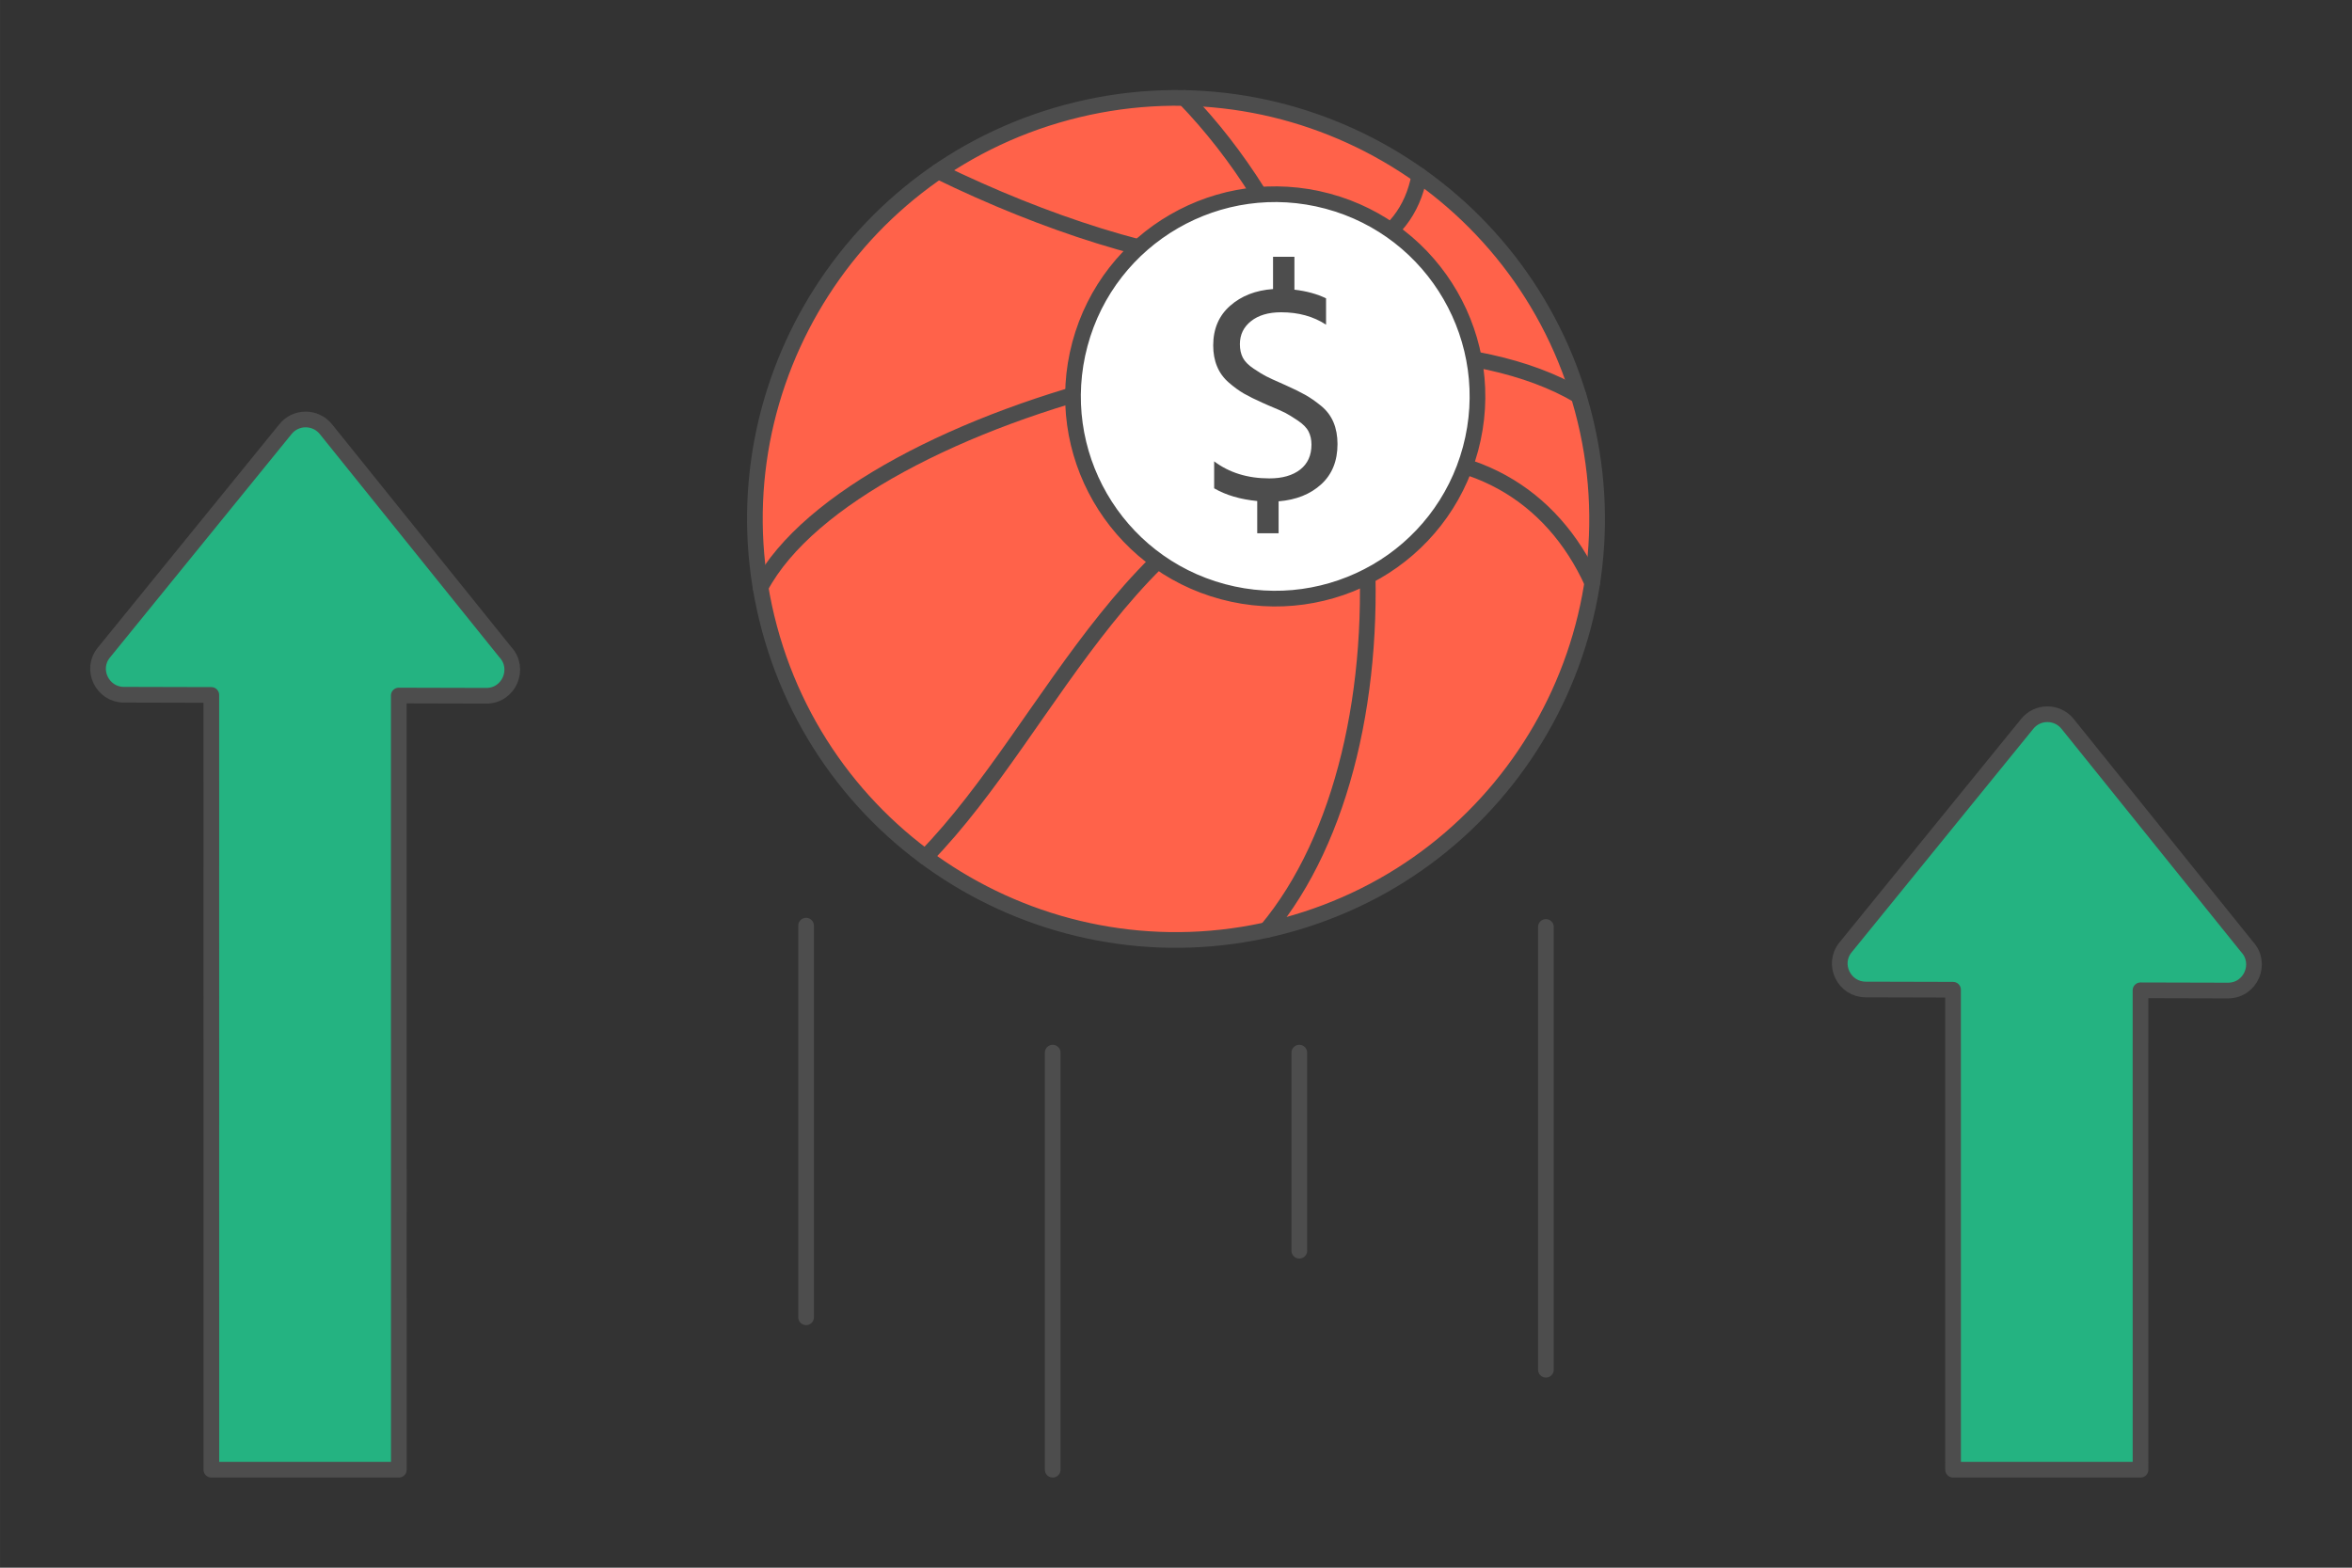
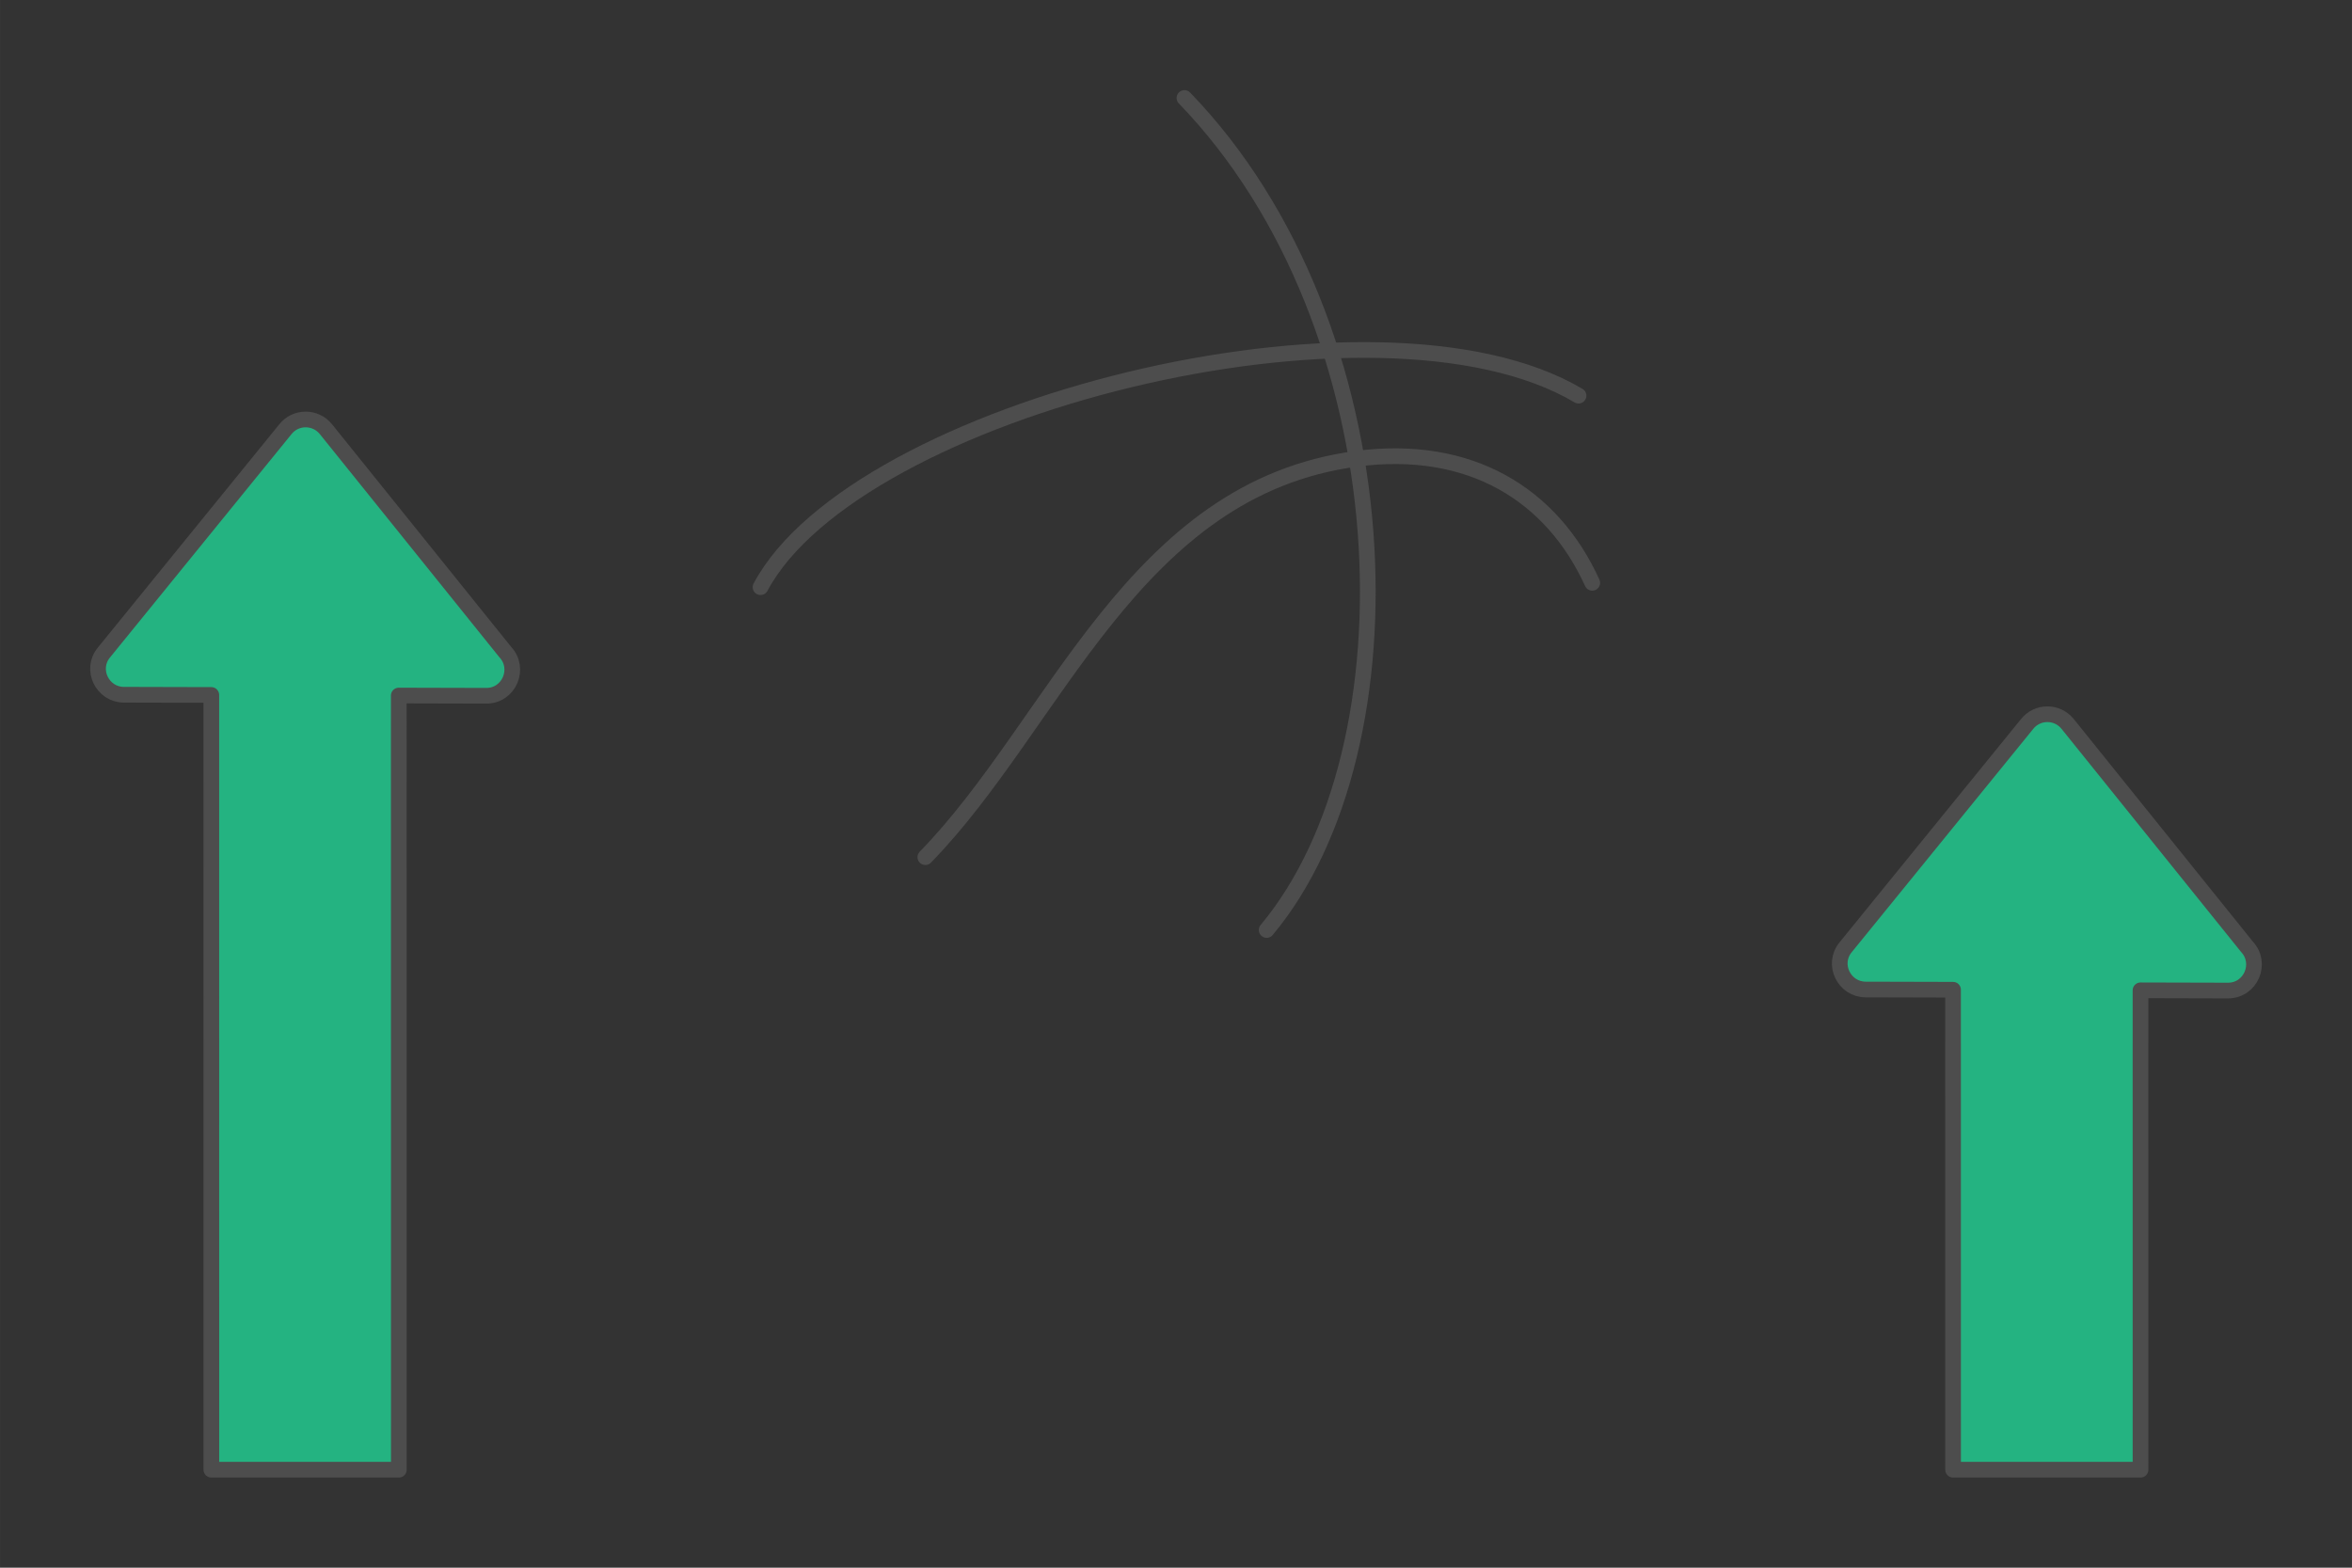
<svg xmlns="http://www.w3.org/2000/svg" xml:space="preserve" width="300px" height="200px" version="1.1" style="shape-rendering:geometricPrecision; text-rendering:geometricPrecision; image-rendering:optimizeQuality; fill-rule:evenodd; clip-rule:evenodd" viewBox="0 0 7228.3 4818.9">
  <rect x="0" y="0" width="7228.3" height="4818.9" fill="#333333" stroke="none" />
  <defs>
    <style type="text/css">
   
    .str0 {stroke:#4D4D4D;stroke-width:48.2;stroke-linecap:round;stroke-linejoin:round;stroke-miterlimit:2.613}
    .fil0 {fill:none}
    .fil2 {fill:#FF624A}
    .fil3 {fill:white}
    .fil1 {fill:#24B381;fill-rule:nonzero}
    .fil4 {fill:#4D4D4D;fill-rule:nonzero}
   
  </style>
  </defs>
  <g id="Layer_x0020_1">
    <g id="_2403698848864">
      <polygon class="fil0" points="7228.3,0 0,0 0,4818.9 7228.3,4818.9 " />
      <path class="fil1 str0" d="M6002.2 3042.3l0.1 1475.4 576.1 0 -0.1 -1473.6 268.8 0.7c70.4,0.1 105.6,-83.7 58.7,-134.2l-551.4 -685.3c-16.2,-20.1 -39.5,-30 -62.8,-29.8 -23.2,0.1 -46.3,10.3 -62.1,30.4l-557.8 686.4c-42.2,52 -4,129.1 61.7,129.3l268.8 0.7zm-5352.8 -906.1l0.1 2381.5 576.2 0 -0.2 -2379.7 268.8 0.7c70.4,0.2 105.6,-83.7 58.7,-134.1l-551.4 -685.4c-16.2,-20.1 -39.5,-29.9 -62.8,-29.8 -23.2,0.1 -46.3,10.3 -62.1,30.4l-557.8 686.5c-42.2,51.9 -4,129.1 61.7,129.2l268.8 0.7z" />
-       <path class="fil0 str0" d="M4751 4210.4l0 -1361.1m-2273.7 1199.9l0 -1203.8m757.9 1672.3l0 -1282m757.9 608.9l0 -608.9" />
      <g>
-         <path class="fil2 str0" d="M3279.3 345.3c-690.3,185 -1099.9,894.5 -915,1584.7 185,690.3 894.5,1099.9 1584.7,915 690.3,-185 1099.9,-894.5 915,-1584.7 -185,-690.3 -894.5,-1099.9 -1584.7,-915z" />
        <path class="fil0 str0" d="M3640.2 301.2c678.7,702.4 720.6,1997.5 252.6,2557.5" />
        <path class="fil0 str0" d="M4851.3 1216.2c-616.9,-366.3 -2221,37.9 -2514,588.7" />
-         <path class="fil0 str0" d="M4362 539.3c-81.9,440.8 -825.5,306.3 -1478.4,-12.5" />
        <path class="fil0 str0" d="M4893.4 1791.5c-123.5,-271.2 -374.7,-427.2 -724.1,-381.3 -686.5,90.2 -924.4,813.5 -1325.5,1224.6" />
      </g>
      <g>
-         <path class="fil3 str0" d="M3318.9 1057.7c88.8,-331.5 429.6,-528.2 761.1,-439.4 331.5,88.8 528.2,429.6 439.4,761.1 -88.8,331.5 -429.6,528.3 -761.1,439.4 -331.5,-88.8 -528.2,-429.5 -439.4,-761.1z" />
-         <path class="fil4" d="M4075.3 917l0 81c-38.7,-25.4 -84.8,-38.1 -138.1,-38.1 -38.8,0 -69.6,9.1 -92.4,27.2 -22.9,18.1 -34.3,41.7 -34.3,70.9 0,15.9 3,29.7 9,41.5 6.1,11.7 17.2,23 33.4,33.8 16.2,10.8 28.9,18.6 38.1,23.3 9.2,4.8 26.2,12.6 50.9,23.4 4.5,1.9 8,3.5 10.5,4.7 24.1,10.8 43.8,20.5 59.1,29.1 15.2,8.6 31.4,19.8 48.6,33.8 17.1,14 29.8,30.8 38.1,50.5 8.2,19.7 12.3,41.9 12.3,66.7 0,52 -16.6,93.3 -50,123.8 -33.3,30.5 -77,48 -131,52.4l0 98.1 -65.7 0 0 -99c-52.1,-5.1 -96.2,-18.1 -132.4,-39.1l0 -82.9c46.4,34.9 102.9,52.4 169.6,52.4 40,0 71.6,-9 94.8,-27.1 23.1,-18.1 34.7,-43.7 34.7,-76.7 0,-15.3 -3,-28.8 -9,-40.5 -6.1,-11.8 -17.2,-23 -33.4,-33.8 -16.2,-10.8 -28.9,-18.6 -38.1,-23.4 -9.2,-4.7 -26.8,-12.5 -52.8,-23.3 -7.7,-3.2 -13.4,-5.7 -17.2,-7.6 -22.8,-10.2 -41.7,-19.6 -56.7,-28.1 -14.9,-8.6 -30.5,-19.9 -46.6,-33.8 -16.2,-14 -28.3,-30.5 -36.2,-49.6 -8,-19 -12,-40.6 -12,-64.8 0,-50.8 17.4,-91.4 52,-121.9 34.6,-30.5 78.6,-47.6 131.9,-51.4l0 -99.1 65.7 0 0 101c37.5,4.4 69.9,13.3 97.2,26.6z" />
-       </g>
+         </g>
    </g>
  </g>
</svg>